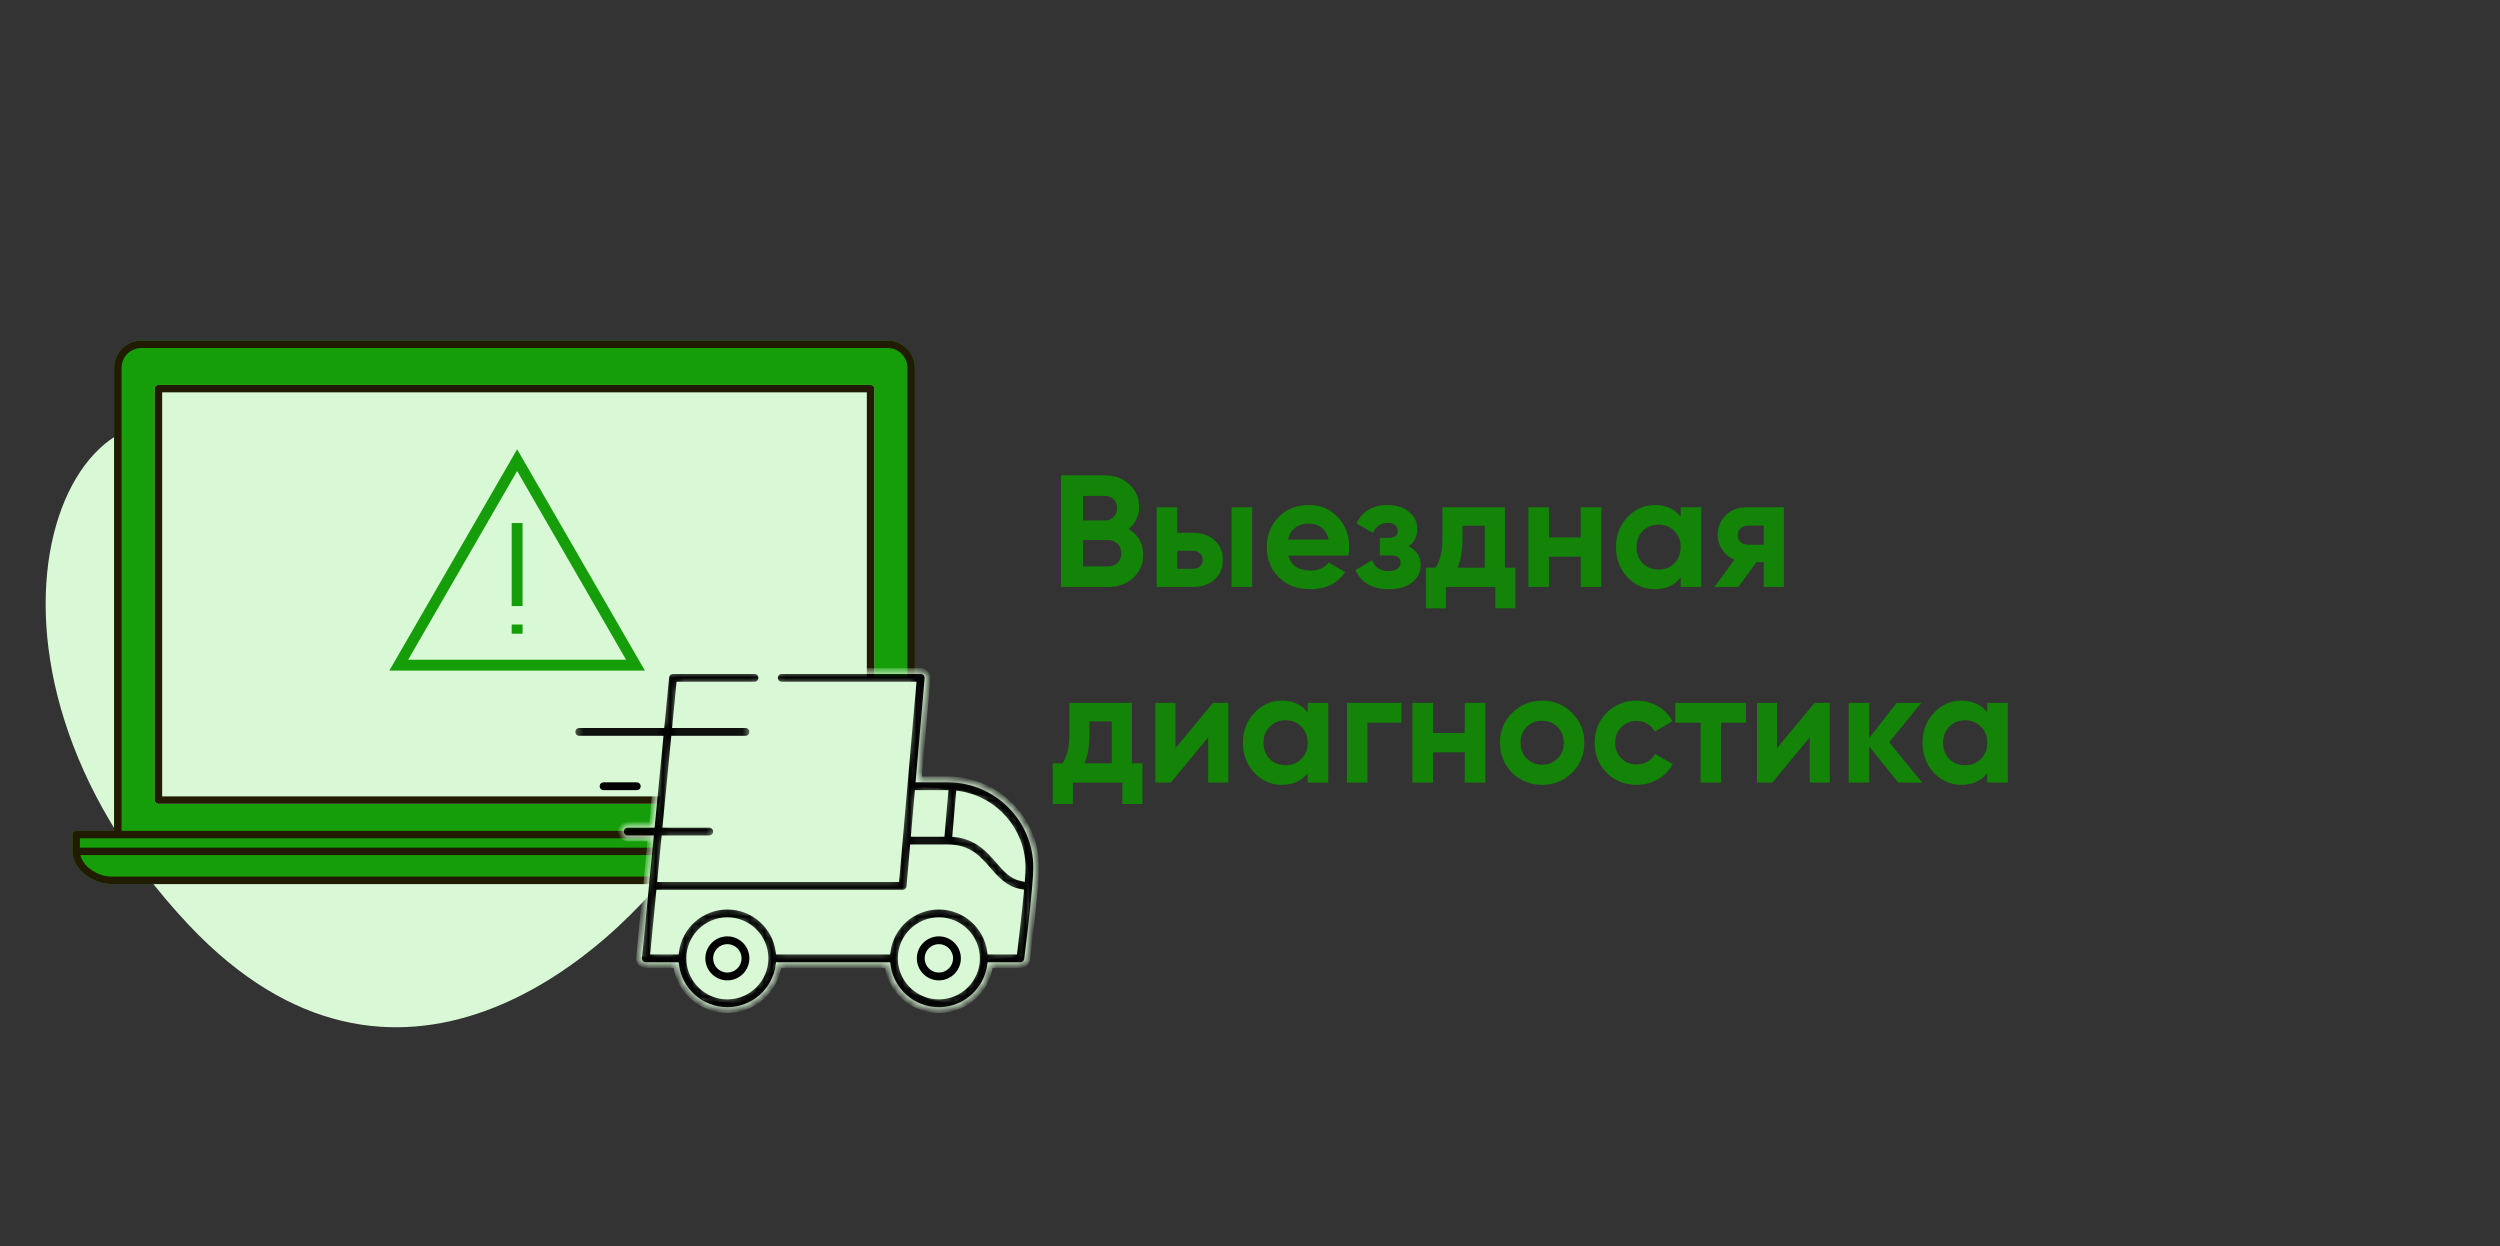
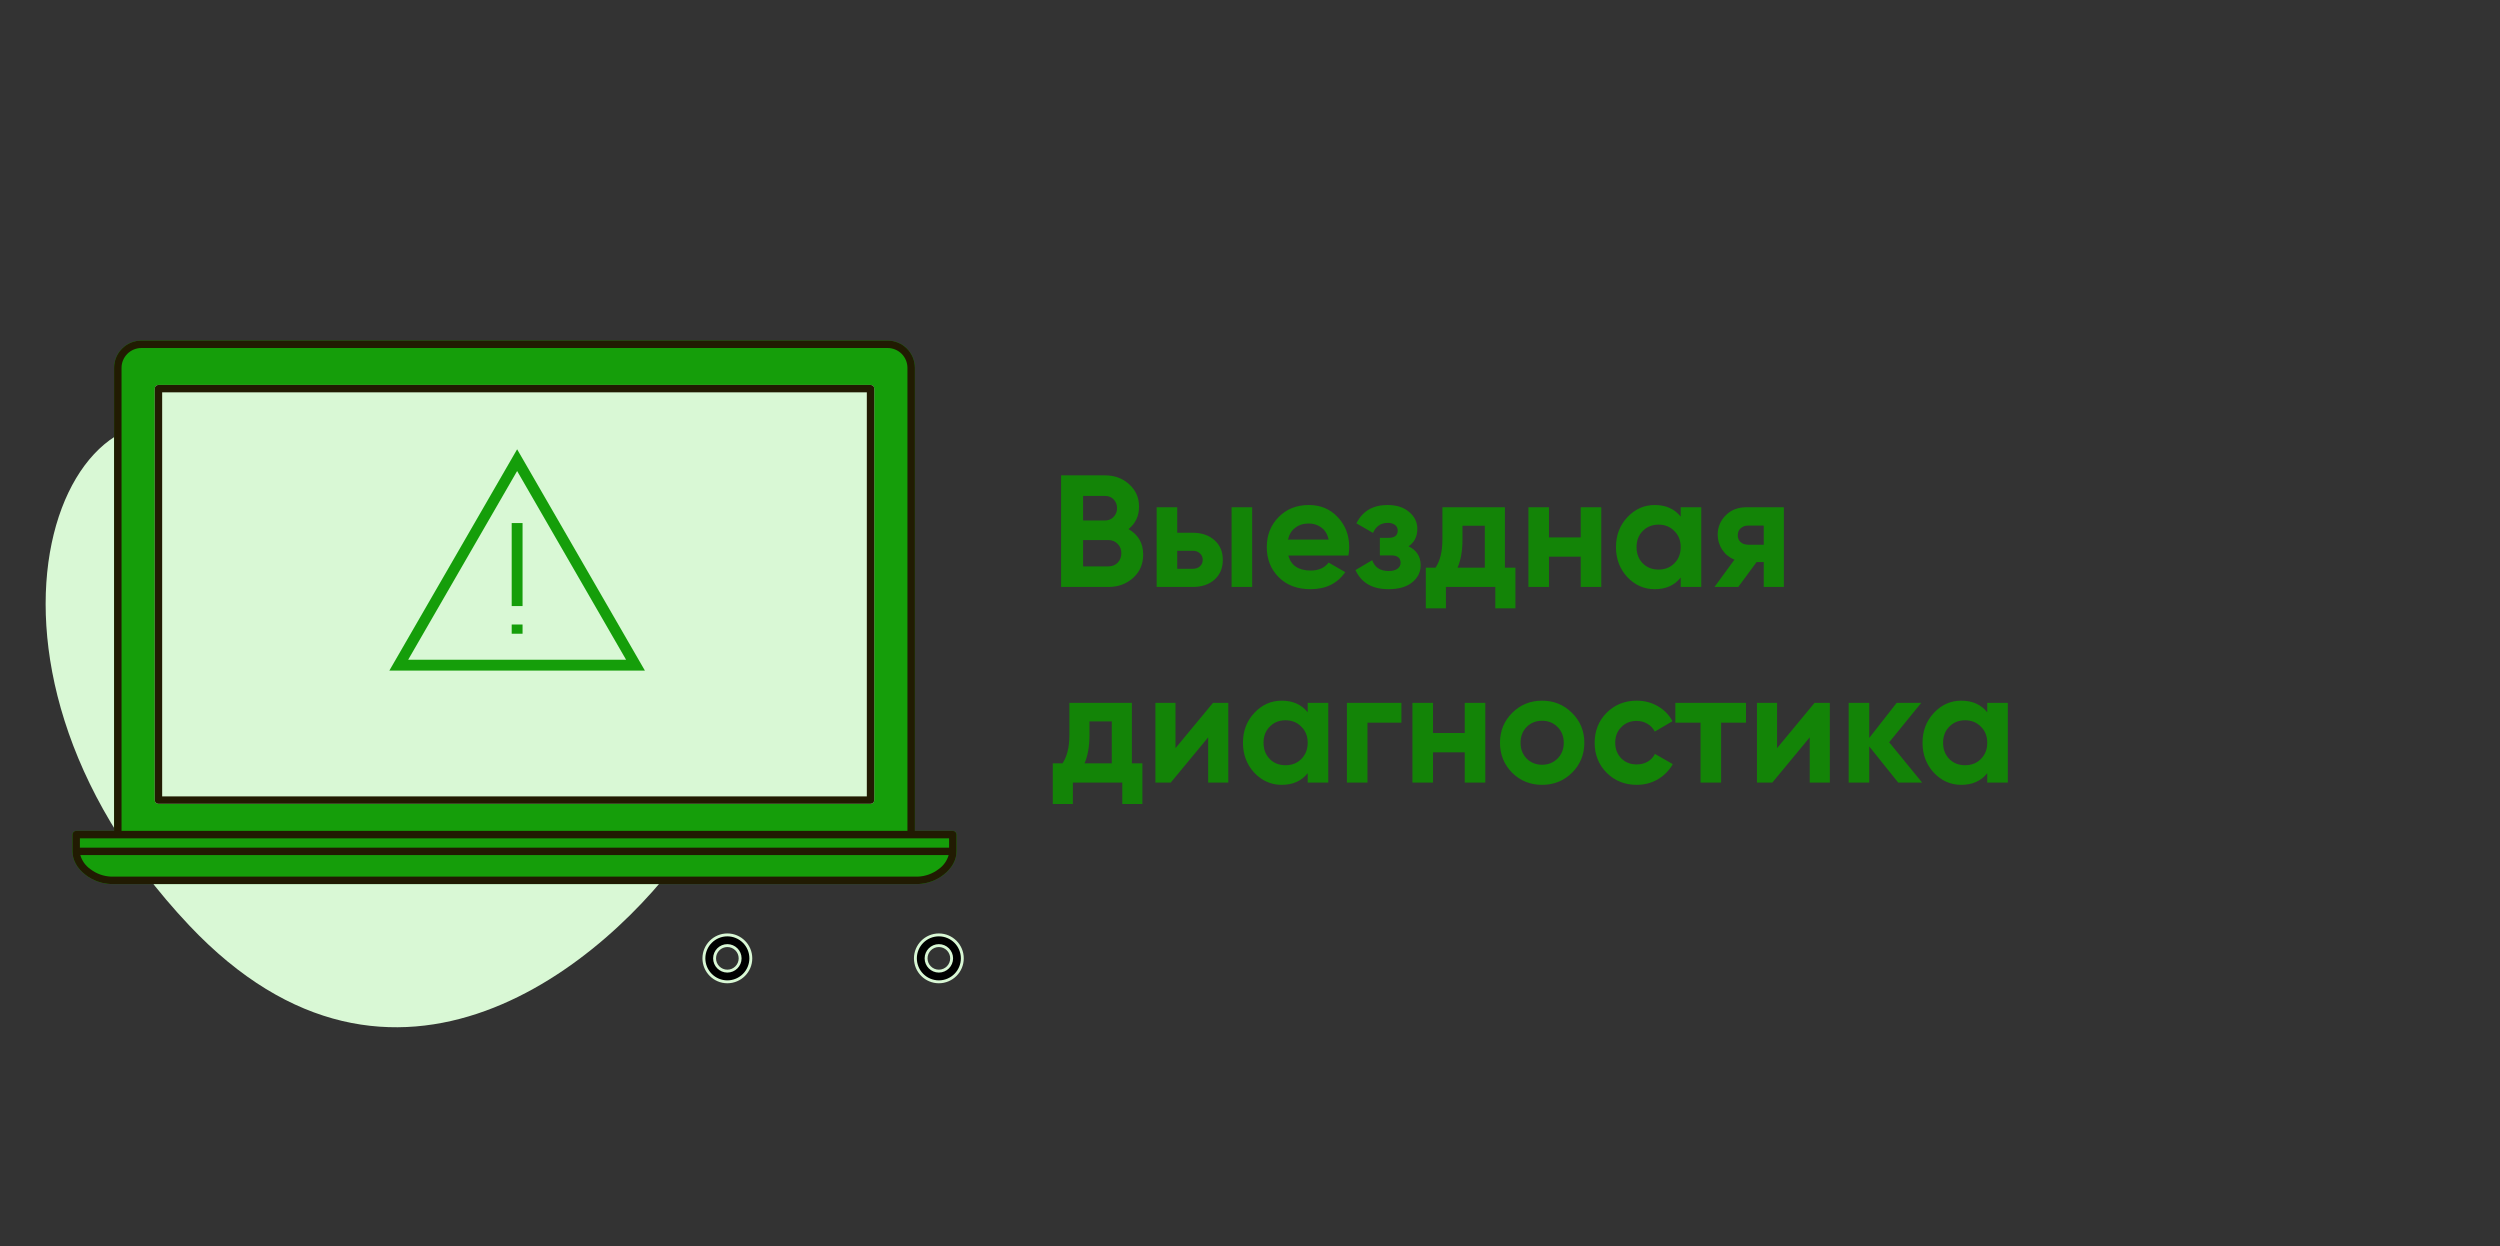
<svg xmlns="http://www.w3.org/2000/svg" width="345" height="172" viewBox="0 0 345 172" fill="none">
  <rect x="0" y="0" width="345" height="172" fill="#333333" stroke="none" />
  <g clip-path="url(#clip0)">
    <path d="M86.548 67.228C102.105 79.956 106.23 100.58 95.034 116.725C83.838 132.871 54.375 157.667 26.091 127.685C-9.265 90.209 9.474 46.722 30.333 61.217C51.193 75.713 67.103 51.318 86.548 67.228Z" fill="#D9F8D5" />
    <path d="M155.736 73.014C157.085 73.791 157.76 74.965 157.76 76.534C157.76 77.839 157.298 78.91 156.374 79.746C155.45 80.582 154.313 81 152.964 81H146.43V65.6H152.502C153.822 65.6 154.929 66.011 155.824 66.832C156.733 67.639 157.188 68.673 157.188 69.934C157.188 71.21 156.704 72.237 155.736 73.014ZM152.502 68.438H149.466V71.826H152.502C152.971 71.826 153.36 71.665 153.668 71.342C153.991 71.019 154.152 70.616 154.152 70.132C154.152 69.648 153.998 69.245 153.69 68.922C153.382 68.599 152.986 68.438 152.502 68.438ZM152.964 78.162C153.477 78.162 153.903 77.993 154.24 77.656C154.577 77.304 154.746 76.864 154.746 76.336C154.746 75.823 154.577 75.397 154.24 75.06C153.903 74.708 153.477 74.532 152.964 74.532H149.466V78.162H152.964ZM164.59 73.52C165.837 73.52 166.842 73.865 167.604 74.554C168.367 75.229 168.748 76.131 168.748 77.26C168.748 78.389 168.367 79.299 167.604 79.988C166.842 80.663 165.837 81 164.59 81H159.618V70H162.456V73.52H164.59ZM169.958 70H172.796V81H169.958V70ZM164.612 78.492C165.008 78.492 165.331 78.382 165.58 78.162C165.844 77.927 165.976 77.627 165.976 77.26C165.976 76.893 165.844 76.593 165.58 76.358C165.331 76.123 165.008 76.006 164.612 76.006H162.456V78.492H164.612ZM177.786 76.666C178.167 78.045 179.201 78.734 180.888 78.734C181.973 78.734 182.795 78.367 183.352 77.634L185.64 78.954C184.555 80.523 182.956 81.308 180.844 81.308C179.025 81.308 177.566 80.758 176.466 79.658C175.366 78.558 174.816 77.172 174.816 75.5C174.816 73.843 175.359 72.464 176.444 71.364C177.529 70.249 178.923 69.692 180.624 69.692C182.237 69.692 183.565 70.249 184.606 71.364C185.662 72.479 186.19 73.857 186.19 75.5C186.19 75.867 186.153 76.255 186.08 76.666H177.786ZM177.742 74.466H183.352C183.191 73.718 182.853 73.161 182.34 72.794C181.841 72.427 181.269 72.244 180.624 72.244C179.861 72.244 179.231 72.442 178.732 72.838C178.233 73.219 177.903 73.762 177.742 74.466ZM194.381 75.39C195.495 75.933 196.053 76.805 196.053 78.008C196.053 78.947 195.664 79.731 194.887 80.362C194.109 80.993 193.017 81.308 191.609 81.308C189.379 81.308 187.861 80.428 187.055 78.668L189.365 77.304C189.717 78.301 190.472 78.8 191.631 78.8C192.159 78.8 192.562 78.697 192.841 78.492C193.134 78.287 193.281 78.008 193.281 77.656C193.281 76.981 192.848 76.644 191.983 76.644H190.421V74.224H191.609C192.459 74.224 192.885 73.887 192.885 73.212C192.885 72.889 192.76 72.633 192.511 72.442C192.261 72.251 191.931 72.156 191.521 72.156C190.567 72.156 189.885 72.618 189.475 73.542L187.187 72.222C188.023 70.535 189.453 69.692 191.477 69.692C192.738 69.692 193.735 70.015 194.469 70.66C195.217 71.291 195.591 72.061 195.591 72.97C195.591 74.041 195.187 74.847 194.381 75.39ZM207.675 78.338H209.127V83.948H206.355V81H199.535V83.948H196.763V78.338H198.105C198.735 77.399 199.051 76.101 199.051 74.444V70H207.675V78.338ZM201.141 78.338H204.903V72.552H201.823V74.444C201.823 75.999 201.595 77.297 201.141 78.338ZM218.139 70H220.977V81H218.139V76.82H213.761V81H210.923V70H213.761V74.158H218.139V70ZM231.937 70H234.775V81H231.937V79.702C231.087 80.773 229.891 81.308 228.351 81.308C226.885 81.308 225.623 80.751 224.567 79.636C223.526 78.507 223.005 77.128 223.005 75.5C223.005 73.872 223.526 72.501 224.567 71.386C225.623 70.257 226.885 69.692 228.351 69.692C229.891 69.692 231.087 70.227 231.937 71.298V70ZM226.701 77.744C227.273 78.316 227.999 78.602 228.879 78.602C229.759 78.602 230.485 78.316 231.057 77.744C231.644 77.157 231.937 76.409 231.937 75.5C231.937 74.591 231.644 73.85 231.057 73.278C230.485 72.691 229.759 72.398 228.879 72.398C227.999 72.398 227.273 72.691 226.701 73.278C226.129 73.85 225.843 74.591 225.843 75.5C225.843 76.409 226.129 77.157 226.701 77.744ZM246.171 70V81H243.399V77.568H242.409L239.879 81H236.601L239.351 77.238C238.647 76.945 238.082 76.483 237.657 75.852C237.246 75.207 237.041 74.517 237.041 73.784C237.041 72.757 237.407 71.87 238.141 71.122C238.874 70.374 239.835 70 241.023 70H246.171ZM241.243 72.53C240.832 72.53 240.487 72.655 240.209 72.904C239.945 73.139 239.813 73.461 239.813 73.872C239.813 74.268 239.945 74.583 240.209 74.818C240.487 75.053 240.832 75.17 241.243 75.17H243.399V72.53H241.243ZM156.198 105.338H157.65V110.948H154.878V108H148.058V110.948H145.286V105.338H146.628C147.259 104.399 147.574 103.101 147.574 101.444V97H156.198V105.338ZM149.664 105.338H153.426V99.552H150.346V101.444C150.346 102.999 150.119 104.297 149.664 105.338ZM167.388 97H169.5V108H166.728V101.752L161.558 108H159.446V97H162.218V103.248L167.388 97ZM180.461 97H183.299V108H180.461V106.702C179.61 107.773 178.415 108.308 176.875 108.308C175.408 108.308 174.147 107.751 173.091 106.636C172.049 105.507 171.529 104.128 171.529 102.5C171.529 100.872 172.049 99.501 173.091 98.386C174.147 97.257 175.408 96.692 176.875 96.692C178.415 96.692 179.61 97.227 180.461 98.298V97ZM175.225 104.744C175.797 105.316 176.523 105.602 177.403 105.602C178.283 105.602 179.009 105.316 179.581 104.744C180.167 104.157 180.461 103.409 180.461 102.5C180.461 101.591 180.167 100.85 179.581 100.278C179.009 99.691 178.283 99.398 177.403 99.398C176.523 99.398 175.797 99.691 175.225 100.278C174.653 100.85 174.367 101.591 174.367 102.5C174.367 103.409 174.653 104.157 175.225 104.744ZM193.396 97V99.728H188.71V108H185.872V97H193.396ZM202.133 97H204.971V108H202.133V103.82H197.755V108H194.917V97H197.755V101.158H202.133V97ZM216.943 106.636C215.814 107.751 214.435 108.308 212.807 108.308C211.179 108.308 209.801 107.751 208.671 106.636C207.557 105.507 206.999 104.128 206.999 102.5C206.999 100.872 207.557 99.501 208.671 98.386C209.801 97.257 211.179 96.692 212.807 96.692C214.435 96.692 215.814 97.257 216.943 98.386C218.073 99.501 218.637 100.872 218.637 102.5C218.637 104.128 218.073 105.507 216.943 106.636ZM210.673 104.678C211.245 105.25 211.957 105.536 212.807 105.536C213.658 105.536 214.369 105.25 214.941 104.678C215.513 104.106 215.799 103.38 215.799 102.5C215.799 101.62 215.513 100.894 214.941 100.322C214.369 99.75 213.658 99.464 212.807 99.464C211.957 99.464 211.245 99.75 210.673 100.322C210.116 100.894 209.837 101.62 209.837 102.5C209.837 103.38 210.116 104.106 210.673 104.678ZM225.87 108.308C224.213 108.308 222.827 107.751 221.712 106.636C220.612 105.521 220.062 104.143 220.062 102.5C220.062 100.857 220.612 99.479 221.712 98.364C222.827 97.249 224.213 96.692 225.87 96.692C226.941 96.692 227.916 96.949 228.796 97.462C229.676 97.975 230.343 98.665 230.798 99.53L228.356 100.96C228.136 100.505 227.799 100.146 227.344 99.882C226.904 99.618 226.405 99.486 225.848 99.486C224.997 99.486 224.293 99.772 223.736 100.344C223.179 100.901 222.9 101.62 222.9 102.5C222.9 103.365 223.179 104.084 223.736 104.656C224.293 105.213 224.997 105.492 225.848 105.492C226.42 105.492 226.926 105.367 227.366 105.118C227.821 104.854 228.158 104.495 228.378 104.04L230.842 105.448C230.358 106.313 229.676 107.01 228.796 107.538C227.916 108.051 226.941 108.308 225.87 108.308ZM240.946 97V99.728H237.514V108H234.676V99.728H231.2V97H240.946ZM250.404 97H252.516V108H249.744V101.752L244.574 108H242.462V97H245.234V103.248L250.404 97ZM265.258 108H261.958L257.954 103.006V108H255.116V97H257.954V101.84L261.738 97H265.126L260.704 102.434L265.258 108ZM274.24 97H277.078V108H274.24V106.702C273.389 107.773 272.194 108.308 270.654 108.308C269.187 108.308 267.926 107.751 266.87 106.636C265.829 105.507 265.308 104.128 265.308 102.5C265.308 100.872 265.829 99.501 266.87 98.386C267.926 97.257 269.187 96.692 270.654 96.692C272.194 96.692 273.389 97.227 274.24 98.298V97ZM269.004 104.744C269.576 105.316 270.302 105.602 271.182 105.602C272.062 105.602 272.788 105.316 273.36 104.744C273.947 104.157 274.24 103.409 274.24 102.5C274.24 101.591 273.947 100.85 273.36 100.278C272.788 99.691 272.062 99.398 271.182 99.398C270.302 99.398 269.576 99.691 269.004 100.278C268.432 100.85 268.146 101.591 268.146 102.5C268.146 103.409 268.432 104.157 269.004 104.744Z" fill="#138407" />
    <path d="M131.487 114.663H126.253V50.757C126.252 49.761 125.855 48.806 125.149 48.102C124.444 47.397 123.487 47.001 122.49 47H19.511C18.513 47.001 17.556 47.397 16.851 48.102C16.145 48.806 15.748 49.761 15.747 50.757V114.663H10.513C10.377 114.663 10.247 114.717 10.15 114.813C10.054 114.909 10 115.039 10 115.175V117.49C10 118.684 10.643 119.832 11.793 120.722C12.815 121.518 14.066 121.966 15.361 122H126.639C127.935 121.966 129.185 121.518 130.207 120.722C131.357 119.832 132 118.684 132 117.49V115.175C132 115.108 131.987 115.041 131.961 114.979C131.935 114.917 131.897 114.86 131.85 114.813C131.802 114.765 131.746 114.727 131.683 114.702C131.621 114.676 131.554 114.663 131.487 114.663Z" fill="#159E0A" />
    <path d="M131.487 114.663H126.253V50.757C126.252 49.761 125.855 48.806 125.149 48.102C124.444 47.397 123.487 47.001 122.49 47H19.511C18.513 47.001 17.556 47.397 16.851 48.102C16.145 48.806 15.748 49.761 15.747 50.757V114.663H10.513C10.377 114.663 10.247 114.717 10.15 114.813C10.054 114.909 10 115.039 10 115.175V117.49C10 118.684 10.643 119.832 11.793 120.722C12.815 121.518 14.066 121.966 15.361 122H126.639C127.935 121.966 129.185 121.518 130.207 120.722C131.357 119.832 132 118.684 132 117.49V115.175C132 115.108 131.987 115.041 131.961 114.979C131.935 114.917 131.897 114.86 131.85 114.813C131.802 114.765 131.746 114.727 131.683 114.702C131.621 114.676 131.554 114.663 131.487 114.663ZM19.511 48.025H122.49C123.215 48.026 123.911 48.314 124.424 48.826C124.937 49.338 125.226 50.033 125.227 50.757V114.663H16.773V50.757C16.774 50.033 17.063 49.338 17.576 48.826C18.089 48.314 18.785 48.026 19.511 48.025ZM16.26 115.687H130.974V116.977L11.026 116.977V115.687H16.26ZM130.914 118.002C130.692 118.782 130.208 119.462 129.543 119.929C128.71 120.574 127.693 120.94 126.639 120.975H15.361C14.307 120.94 13.29 120.574 12.457 119.929C11.792 119.462 11.308 118.782 11.086 118.002H130.914Z" fill="#211B02" />
    <path d="M21.865 110.925H120.135C120.203 110.925 120.269 110.912 120.332 110.886C120.394 110.861 120.45 110.823 120.498 110.775C120.546 110.728 120.584 110.671 120.609 110.609C120.635 110.547 120.648 110.48 120.648 110.413V53.634C120.648 53.566 120.635 53.5 120.609 53.438C120.584 53.375 120.546 53.319 120.498 53.271C120.45 53.224 120.394 53.186 120.332 53.16C120.269 53.135 120.203 53.121 120.135 53.121H21.865C21.729 53.121 21.598 53.175 21.502 53.271C21.406 53.367 21.352 53.498 21.352 53.634V110.413C21.352 110.549 21.406 110.679 21.502 110.775C21.598 110.871 21.729 110.925 21.865 110.925Z" fill="#D9F8D5" />
    <path d="M21.865 110.925H120.135C120.203 110.925 120.269 110.912 120.332 110.886C120.394 110.861 120.45 110.823 120.498 110.775C120.546 110.728 120.584 110.671 120.609 110.609C120.635 110.547 120.648 110.48 120.648 110.413V53.634C120.648 53.566 120.635 53.5 120.609 53.438C120.584 53.375 120.546 53.319 120.498 53.271C120.45 53.224 120.394 53.186 120.332 53.16C120.269 53.135 120.203 53.121 120.135 53.121H21.865C21.729 53.121 21.598 53.175 21.502 53.271C21.406 53.367 21.352 53.498 21.352 53.634V110.413C21.352 110.549 21.406 110.679 21.502 110.775C21.598 110.871 21.729 110.925 21.865 110.925ZM22.378 109.901V54.146H119.622V109.901L22.378 109.901Z" fill="#211B02" />
    <path d="M55.027 91.796L71.364 63.5L87.7 91.796H55.027Z" stroke="#159E0A" stroke-width="1.5" />
    <path d="M71.363 72.182V83.636" stroke="#159E0A" stroke-width="1.5" />
    <path d="M71.363 86.182V87.454" stroke="#159E0A" stroke-width="1.5" />
-     <path d="M93 93.5L88.5 132H93.5C93.9 132 95 134.667 95.5 136L97 138L102 138.5L105.5 136L107.5 132.5H123C123.8 132.5 123.667 133.833 123.5 134.5L125.5 137L128.5 138L131.5 138.5L134.5 136.5L135.5 132.5L141 132L142 125.5V121L141.5 117L140.5 113.5C139.5 112.667 137.5 110.9 137.5 110.5C137.5 110.1 134.167 109.333 132.5 109L126 108.5L127 93.5H93Z" fill="#D9F8D5" />
    <mask id="path-11-inside-1" fill="white">
      <path d="M130.812 107.566H126.783L127.997 93.627C127.999 93.602 128 93.577 128 93.552C128 93.55 128 93.548 128 93.546C128 93.545 128 93.545 128 93.545C128 93.165 127.771 92.831 127.435 92.686C127.432 92.684 127.429 92.683 127.426 92.682C127.406 92.673 127.384 92.665 127.362 92.658C127.354 92.656 127.346 92.652 127.338 92.65C127.32 92.644 127.302 92.64 127.284 92.636C127.271 92.633 127.259 92.629 127.246 92.627C127.23 92.624 127.214 92.621 127.198 92.619C127.182 92.617 127.167 92.614 127.152 92.613C127.149 92.613 127.147 92.612 127.144 92.612C127.128 92.61 127.112 92.611 127.095 92.61C127.084 92.61 127.073 92.608 127.062 92.608H127.051C127.05 92.608 127.049 92.608 127.048 92.608H107.876C107.359 92.608 106.939 93.028 106.939 93.546C106.939 94.062 107.359 94.483 107.876 94.483H126.041L124.175 115.905C124.175 115.907 124.175 115.909 124.174 115.91L123.704 121.315H91.127L91.672 115.691H97.875C98.393 115.691 98.812 115.271 98.812 114.753C98.812 114.235 98.393 113.816 97.875 113.816H91.854L93.004 101.941H102.876C103.394 101.941 103.814 101.521 103.814 101.004C103.814 100.486 103.394 100.066 102.876 100.066H93.186L93.727 94.483H104.126C104.643 94.483 105.064 94.062 105.064 93.546C105.064 93.028 104.643 92.608 104.126 92.608H92.876C92.876 92.608 92.875 92.609 92.875 92.609C92.435 92.608 92.053 92.918 91.96 93.348C91.96 93.351 91.958 93.354 91.958 93.357C91.953 93.381 91.95 93.405 91.947 93.429C91.946 93.436 91.944 93.444 91.944 93.451C91.943 93.453 91.943 93.454 91.943 93.456L91.302 100.066H79.938C79.42 100.066 79 100.486 79 101.004C79 101.521 79.42 101.941 79.938 101.941H91.121L89.97 113.816H86.625C86.107 113.816 85.688 114.235 85.688 114.753C85.688 115.271 86.107 115.691 86.625 115.691H89.788L89.162 122.156C89.162 122.157 89.162 122.158 89.162 122.159L88.193 132.156C88.193 132.157 88.193 132.158 88.193 132.159L88.192 132.163C88.191 132.176 88.191 132.189 88.191 132.202C88.19 132.219 88.188 132.236 88.188 132.253C88.188 132.254 88.188 132.255 88.188 132.256C88.188 132.28 88.19 132.304 88.192 132.327C88.192 132.335 88.192 132.343 88.193 132.35C88.195 132.375 88.2 132.398 88.204 132.422C88.205 132.429 88.206 132.436 88.207 132.443C88.211 132.461 88.216 132.479 88.221 132.496C88.224 132.509 88.227 132.521 88.23 132.533C88.231 132.537 88.233 132.54 88.234 132.543C88.279 132.683 88.356 132.808 88.457 132.91C88.459 132.912 88.46 132.914 88.462 132.916C88.472 132.926 88.483 132.935 88.493 132.945C88.558 133.004 88.631 133.054 88.711 133.094C88.728 133.102 88.744 133.11 88.761 133.118C88.766 133.12 88.772 133.121 88.777 133.123C88.8 133.133 88.824 133.142 88.848 133.149C88.85 133.15 88.853 133.15 88.855 133.151C88.883 133.159 88.911 133.167 88.939 133.172C88.943 133.173 88.947 133.173 88.951 133.174C88.978 133.179 89.005 133.184 89.033 133.186C89.034 133.186 89.034 133.187 89.035 133.187C89.066 133.19 89.096 133.191 89.126 133.191C89.127 133.191 89.127 133.191 89.128 133.191H93.301C93.762 136.685 96.758 139.391 100.376 139.391C103.994 139.391 106.989 136.685 107.45 133.191H122.488C122.949 136.685 125.944 139.391 129.562 139.391C133.18 139.391 136.176 136.685 136.637 133.191H140.811C140.812 133.191 140.813 133.191 140.813 133.191C140.845 133.191 140.875 133.189 140.906 133.186C140.911 133.186 140.917 133.185 140.922 133.184C140.947 133.181 140.971 133.178 140.995 133.173C141.005 133.171 141.015 133.168 141.025 133.166C141.043 133.162 141.062 133.157 141.08 133.152C141.092 133.148 141.104 133.144 141.116 133.14C141.131 133.135 141.147 133.129 141.162 133.123C141.175 133.118 141.187 133.112 141.2 133.107C141.213 133.1 141.227 133.094 141.241 133.087C141.253 133.08 141.266 133.074 141.278 133.067C141.291 133.059 141.303 133.051 141.316 133.043C141.328 133.036 141.34 133.028 141.351 133.02C141.364 133.011 141.376 133.002 141.388 132.992C141.398 132.984 141.409 132.976 141.419 132.968C141.432 132.957 141.444 132.946 141.456 132.934C141.464 132.926 141.473 132.918 141.482 132.909C141.495 132.896 141.507 132.882 141.519 132.868C141.526 132.86 141.533 132.853 141.539 132.845C141.553 132.828 141.565 132.811 141.578 132.793C141.582 132.787 141.587 132.781 141.591 132.775C141.606 132.752 141.621 132.729 141.634 132.704C141.635 132.703 141.636 132.701 141.637 132.7C141.651 132.674 141.664 132.647 141.675 132.62C141.679 132.612 141.681 132.604 141.684 132.596C141.692 132.576 141.699 132.557 141.706 132.537C141.71 132.524 141.713 132.511 141.716 132.497C141.721 132.482 141.725 132.466 141.728 132.45C141.732 132.436 141.734 132.422 141.736 132.407C141.738 132.395 141.741 132.382 141.742 132.37C141.782 132.051 142.516 126.161 142.844 122.353C142.845 122.349 142.845 122.345 142.845 122.342C142.94 121.244 143 120.319 143 119.753C143 113.033 137.533 107.566 130.812 107.566ZM126.62 109.441H130.455L129.965 115.065H126.13L126.62 109.441ZM100.376 137.516C97.474 137.516 95.113 135.155 95.113 132.253C95.113 129.351 97.474 126.99 100.376 126.99C103.278 126.99 105.639 129.351 105.639 132.253C105.639 135.155 103.278 137.516 100.376 137.516ZM129.562 137.516C126.66 137.516 124.299 135.155 124.299 132.253C124.299 129.351 126.66 126.99 129.562 126.99C132.464 126.99 134.825 129.351 134.825 132.253C134.825 135.155 132.464 137.516 129.562 137.516ZM139.983 131.315H136.637C136.176 127.821 133.181 125.115 129.562 125.115C125.944 125.115 122.949 127.821 122.488 131.315H107.451C106.99 127.821 103.994 125.115 100.376 125.115C96.758 125.115 93.762 127.821 93.301 131.315H90.158L90.946 123.19H124.563V123.19C124.563 123.19 124.564 123.19 124.564 123.19C124.595 123.19 124.627 123.189 124.657 123.186C124.663 123.185 124.669 123.184 124.674 123.183C124.699 123.18 124.723 123.177 124.747 123.172C124.758 123.17 124.768 123.167 124.778 123.164C124.797 123.16 124.816 123.156 124.834 123.15C124.846 123.146 124.858 123.142 124.87 123.138C124.886 123.132 124.902 123.127 124.917 123.12C124.93 123.115 124.943 123.109 124.956 123.103C124.969 123.097 124.983 123.09 124.997 123.083C125.009 123.077 125.022 123.069 125.035 123.062C125.047 123.055 125.06 123.047 125.073 123.039C125.085 123.031 125.096 123.023 125.108 123.015C125.12 123.006 125.132 122.997 125.144 122.987C125.155 122.979 125.166 122.97 125.176 122.961C125.188 122.951 125.2 122.94 125.211 122.929C125.22 122.92 125.23 122.911 125.239 122.901C125.25 122.889 125.261 122.877 125.272 122.865C125.28 122.855 125.289 122.845 125.297 122.835C125.307 122.822 125.317 122.809 125.327 122.795C125.334 122.785 125.341 122.775 125.348 122.764C125.357 122.75 125.366 122.735 125.374 122.721C125.381 122.71 125.387 122.699 125.393 122.687C125.401 122.673 125.408 122.658 125.415 122.643C125.42 122.63 125.426 122.619 125.431 122.606C125.437 122.591 125.442 122.576 125.448 122.561C125.452 122.548 125.457 122.534 125.461 122.521C125.465 122.506 125.469 122.491 125.472 122.476C125.476 122.462 125.48 122.447 125.483 122.432C125.486 122.417 125.488 122.402 125.49 122.387C125.492 122.371 125.495 122.356 125.496 122.34C125.496 122.338 125.497 122.336 125.497 122.334L125.967 116.94H130.812C133.685 116.94 134.98 118.428 136.351 120.004C137.483 121.304 138.746 122.755 140.894 123.109C140.621 125.992 140.18 129.694 139.983 131.315ZM141.054 121.23C139.661 120.946 138.804 119.967 137.766 118.774C136.467 117.282 134.882 115.461 131.842 115.122L132.327 109.553C137.298 110.288 141.125 114.582 141.125 119.754C141.125 120.105 141.099 120.615 141.054 121.23Z" />
    </mask>
-     <path d="M130.812 107.566H126.783L127.997 93.627C127.999 93.602 128 93.577 128 93.552C128 93.55 128 93.548 128 93.546C128 93.545 128 93.545 128 93.545C128 93.165 127.771 92.831 127.435 92.686C127.432 92.684 127.429 92.683 127.426 92.682C127.406 92.673 127.384 92.665 127.362 92.658C127.354 92.656 127.346 92.652 127.338 92.65C127.32 92.644 127.302 92.64 127.284 92.636C127.271 92.633 127.259 92.629 127.246 92.627C127.23 92.624 127.214 92.621 127.198 92.619C127.182 92.617 127.167 92.614 127.152 92.613C127.149 92.613 127.147 92.612 127.144 92.612C127.128 92.61 127.112 92.611 127.095 92.61C127.084 92.61 127.073 92.608 127.062 92.608H127.051C127.05 92.608 127.049 92.608 127.048 92.608H107.876C107.359 92.608 106.939 93.028 106.939 93.546C106.939 94.062 107.359 94.483 107.876 94.483H126.041L124.175 115.905C124.175 115.907 124.175 115.909 124.174 115.91L123.704 121.315H91.127L91.672 115.691H97.875C98.393 115.691 98.812 115.271 98.812 114.753C98.812 114.235 98.393 113.816 97.875 113.816H91.854L93.004 101.941H102.876C103.394 101.941 103.814 101.521 103.814 101.004C103.814 100.486 103.394 100.066 102.876 100.066H93.186L93.727 94.483H104.126C104.643 94.483 105.064 94.062 105.064 93.546C105.064 93.028 104.643 92.608 104.126 92.608H92.876C92.876 92.608 92.875 92.609 92.875 92.609C92.435 92.608 92.053 92.918 91.96 93.348C91.96 93.351 91.958 93.354 91.958 93.357C91.953 93.381 91.95 93.405 91.947 93.429C91.946 93.436 91.944 93.444 91.944 93.451C91.943 93.453 91.943 93.454 91.943 93.456L91.302 100.066H79.938C79.42 100.066 79 100.486 79 101.004C79 101.521 79.42 101.941 79.938 101.941H91.121L89.97 113.816H86.625C86.107 113.816 85.688 114.235 85.688 114.753C85.688 115.271 86.107 115.691 86.625 115.691H89.788L89.162 122.156C89.162 122.157 89.162 122.158 89.162 122.159L88.193 132.156C88.193 132.157 88.193 132.158 88.193 132.159L88.192 132.163C88.191 132.176 88.191 132.189 88.191 132.202C88.19 132.219 88.188 132.236 88.188 132.253C88.188 132.254 88.188 132.255 88.188 132.256C88.188 132.28 88.19 132.304 88.192 132.327C88.192 132.335 88.192 132.343 88.193 132.35C88.195 132.375 88.2 132.398 88.204 132.422C88.205 132.429 88.206 132.436 88.207 132.443C88.211 132.461 88.216 132.479 88.221 132.496C88.224 132.509 88.227 132.521 88.23 132.533C88.231 132.537 88.233 132.54 88.234 132.543C88.279 132.683 88.356 132.808 88.457 132.91C88.459 132.912 88.46 132.914 88.462 132.916C88.472 132.926 88.483 132.935 88.493 132.945C88.558 133.004 88.631 133.054 88.711 133.094C88.728 133.102 88.744 133.11 88.761 133.118C88.766 133.12 88.772 133.121 88.777 133.123C88.8 133.133 88.824 133.142 88.848 133.149C88.85 133.15 88.853 133.15 88.855 133.151C88.883 133.159 88.911 133.167 88.939 133.172C88.943 133.173 88.947 133.173 88.951 133.174C88.978 133.179 89.005 133.184 89.033 133.186C89.034 133.186 89.034 133.187 89.035 133.187C89.066 133.19 89.096 133.191 89.126 133.191C89.127 133.191 89.127 133.191 89.128 133.191H93.301C93.762 136.685 96.758 139.391 100.376 139.391C103.994 139.391 106.989 136.685 107.45 133.191H122.488C122.949 136.685 125.944 139.391 129.562 139.391C133.18 139.391 136.176 136.685 136.637 133.191H140.811C140.812 133.191 140.813 133.191 140.813 133.191C140.845 133.191 140.875 133.189 140.906 133.186C140.911 133.186 140.917 133.185 140.922 133.184C140.947 133.181 140.971 133.178 140.995 133.173C141.005 133.171 141.015 133.168 141.025 133.166C141.043 133.162 141.062 133.157 141.08 133.152C141.092 133.148 141.104 133.144 141.116 133.14C141.131 133.135 141.147 133.129 141.162 133.123C141.175 133.118 141.187 133.112 141.2 133.107C141.213 133.1 141.227 133.094 141.241 133.087C141.253 133.08 141.266 133.074 141.278 133.067C141.291 133.059 141.303 133.051 141.316 133.043C141.328 133.036 141.34 133.028 141.351 133.02C141.364 133.011 141.376 133.002 141.388 132.992C141.398 132.984 141.409 132.976 141.419 132.968C141.432 132.957 141.444 132.946 141.456 132.934C141.464 132.926 141.473 132.918 141.482 132.909C141.495 132.896 141.507 132.882 141.519 132.868C141.526 132.86 141.533 132.853 141.539 132.845C141.553 132.828 141.565 132.811 141.578 132.793C141.582 132.787 141.587 132.781 141.591 132.775C141.606 132.752 141.621 132.729 141.634 132.704C141.635 132.703 141.636 132.701 141.637 132.7C141.651 132.674 141.664 132.647 141.675 132.62C141.679 132.612 141.681 132.604 141.684 132.596C141.692 132.576 141.699 132.557 141.706 132.537C141.71 132.524 141.713 132.511 141.716 132.497C141.721 132.482 141.725 132.466 141.728 132.45C141.732 132.436 141.734 132.422 141.736 132.407C141.738 132.395 141.741 132.382 141.742 132.37C141.782 132.051 142.516 126.161 142.844 122.353C142.845 122.349 142.845 122.345 142.845 122.342C142.94 121.244 143 120.319 143 119.753C143 113.033 137.533 107.566 130.812 107.566ZM126.62 109.441H130.455L129.965 115.065H126.13L126.62 109.441ZM100.376 137.516C97.474 137.516 95.113 135.155 95.113 132.253C95.113 129.351 97.474 126.99 100.376 126.99C103.278 126.99 105.639 129.351 105.639 132.253C105.639 135.155 103.278 137.516 100.376 137.516ZM129.562 137.516C126.66 137.516 124.299 135.155 124.299 132.253C124.299 129.351 126.66 126.99 129.562 126.99C132.464 126.99 134.825 129.351 134.825 132.253C134.825 135.155 132.464 137.516 129.562 137.516ZM139.983 131.315H136.637C136.176 127.821 133.181 125.115 129.562 125.115C125.944 125.115 122.949 127.821 122.488 131.315H107.451C106.99 127.821 103.994 125.115 100.376 125.115C96.758 125.115 93.762 127.821 93.301 131.315H90.158L90.946 123.19H124.563V123.19C124.563 123.19 124.564 123.19 124.564 123.19C124.595 123.19 124.627 123.189 124.657 123.186C124.663 123.185 124.669 123.184 124.674 123.183C124.699 123.18 124.723 123.177 124.747 123.172C124.758 123.17 124.768 123.167 124.778 123.164C124.797 123.16 124.816 123.156 124.834 123.15C124.846 123.146 124.858 123.142 124.87 123.138C124.886 123.132 124.902 123.127 124.917 123.12C124.93 123.115 124.943 123.109 124.956 123.103C124.969 123.097 124.983 123.09 124.997 123.083C125.009 123.077 125.022 123.069 125.035 123.062C125.047 123.055 125.06 123.047 125.073 123.039C125.085 123.031 125.096 123.023 125.108 123.015C125.12 123.006 125.132 122.997 125.144 122.987C125.155 122.979 125.166 122.97 125.176 122.961C125.188 122.951 125.2 122.94 125.211 122.929C125.22 122.92 125.23 122.911 125.239 122.901C125.25 122.889 125.261 122.877 125.272 122.865C125.28 122.855 125.289 122.845 125.297 122.835C125.307 122.822 125.317 122.809 125.327 122.795C125.334 122.785 125.341 122.775 125.348 122.764C125.357 122.75 125.366 122.735 125.374 122.721C125.381 122.71 125.387 122.699 125.393 122.687C125.401 122.673 125.408 122.658 125.415 122.643C125.42 122.63 125.426 122.619 125.431 122.606C125.437 122.591 125.442 122.576 125.448 122.561C125.452 122.548 125.457 122.534 125.461 122.521C125.465 122.506 125.469 122.491 125.472 122.476C125.476 122.462 125.48 122.447 125.483 122.432C125.486 122.417 125.488 122.402 125.49 122.387C125.492 122.371 125.495 122.356 125.496 122.34C125.496 122.338 125.497 122.336 125.497 122.334L125.967 116.94H130.812C133.685 116.94 134.98 118.428 136.351 120.004C137.483 121.304 138.746 122.755 140.894 123.109C140.621 125.992 140.18 129.694 139.983 131.315ZM141.054 121.23C139.661 120.946 138.804 119.967 137.766 118.774C136.467 117.282 134.882 115.461 131.842 115.122L132.327 109.553C137.298 110.288 141.125 114.582 141.125 119.754C141.125 120.105 141.099 120.615 141.054 121.23Z" fill="black" stroke="#D9F8D5" stroke-width="0.8" mask="url(#path-11-inside-1)" />
    <path d="M97.138 132.253C97.138 130.468 98.59 129.016 100.375 129.016C102.16 129.016 103.613 130.468 103.613 132.253C103.613 134.038 102.16 135.491 100.375 135.491C98.59 135.491 97.138 134.038 97.138 132.253ZM98.612 132.253C98.612 133.225 99.403 134.016 100.375 134.016C101.347 134.016 102.138 133.225 102.138 132.253C102.138 131.281 101.347 130.491 100.375 130.491C99.403 130.491 98.612 131.281 98.612 132.253Z" fill="black" stroke="#D9F8D5" stroke-width="0.4" />
    <path d="M126.325 132.253C126.325 130.468 127.778 129.016 129.563 129.016C131.347 129.016 132.8 130.468 132.8 132.253C132.8 134.038 131.347 135.491 129.563 135.491C127.778 135.491 126.325 134.038 126.325 132.253ZM127.8 132.253C127.8 133.225 128.59 134.016 129.563 134.016C130.535 134.016 131.325 133.225 131.325 132.253C131.325 131.281 130.535 130.491 129.563 130.491C128.59 130.491 127.8 131.281 127.8 132.253Z" fill="black" stroke="#D9F8D5" stroke-width="0.4" />
-     <path d="M83.293 107.766H87.876C88.284 107.766 88.614 108.096 88.614 108.503C88.614 108.911 88.284 109.241 87.876 109.241H83.293C82.886 109.241 82.555 108.911 82.555 108.503C82.555 108.096 82.886 107.766 83.293 107.766Z" fill="black" stroke="#D9F8D5" stroke-width="0.4" />
  </g>
  <defs>
    <clipPath id="clip0">
      <rect width="345" height="172" fill="white" />
    </clipPath>
  </defs>
</svg>